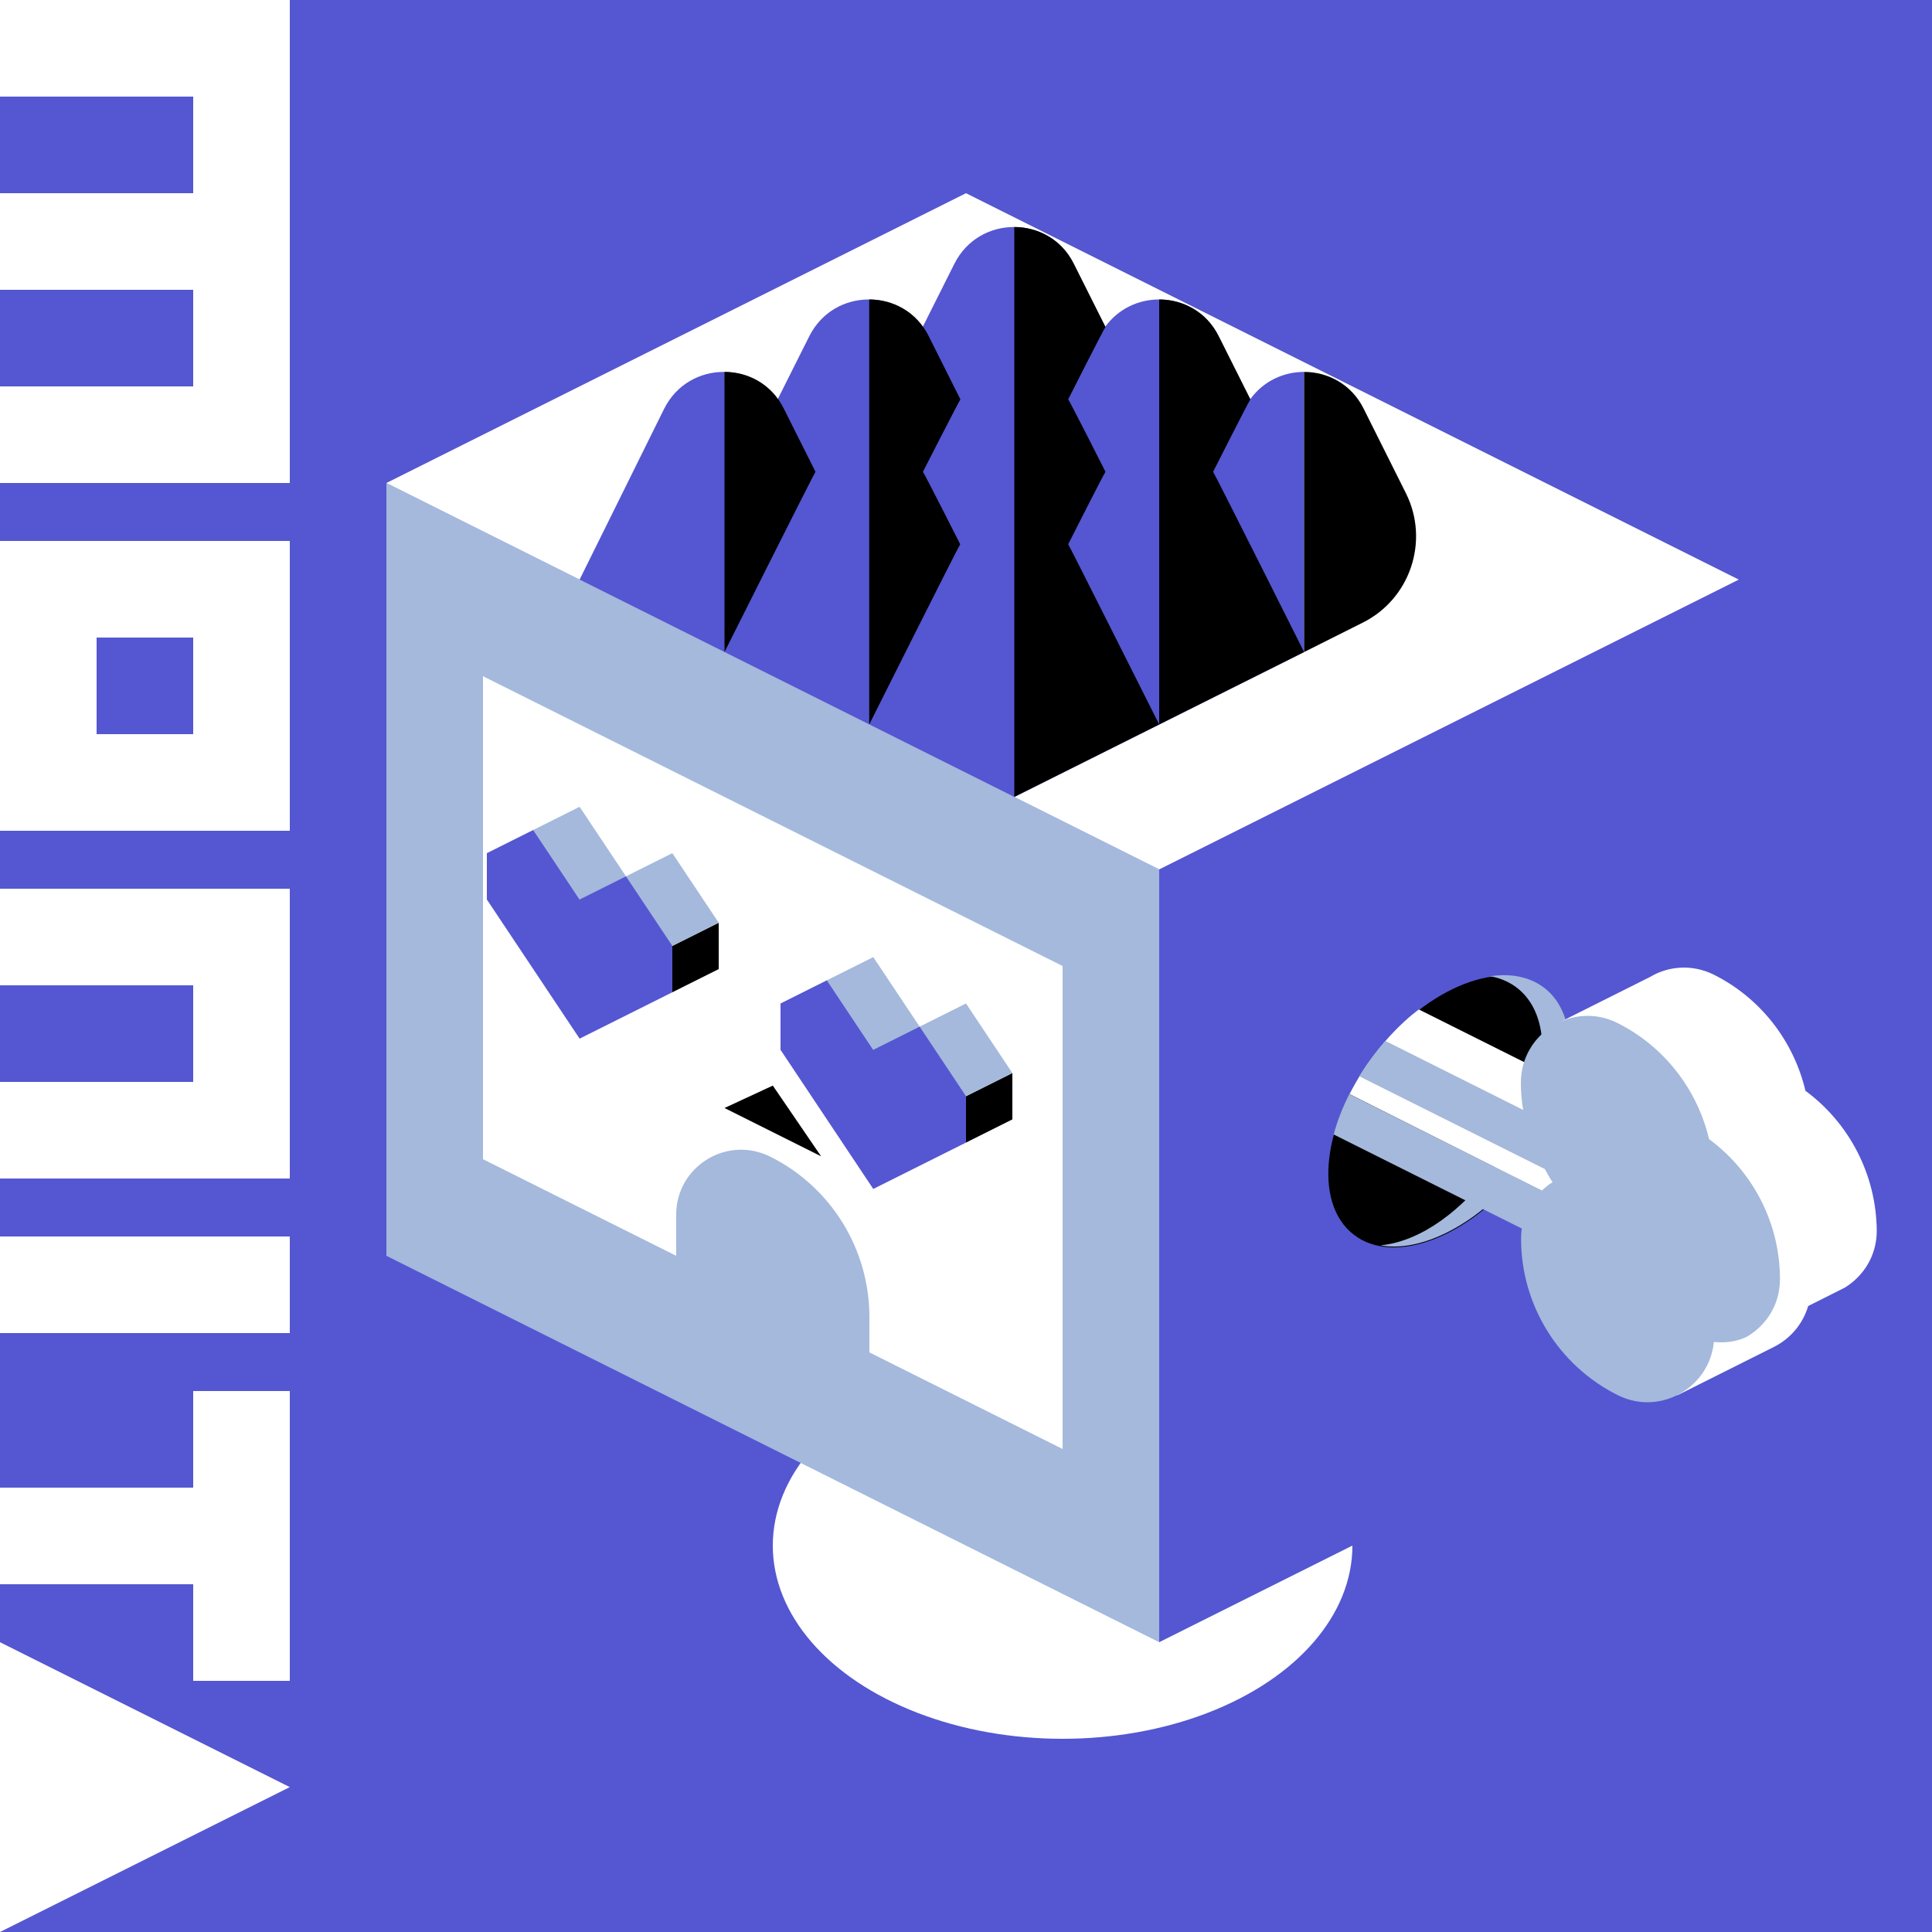
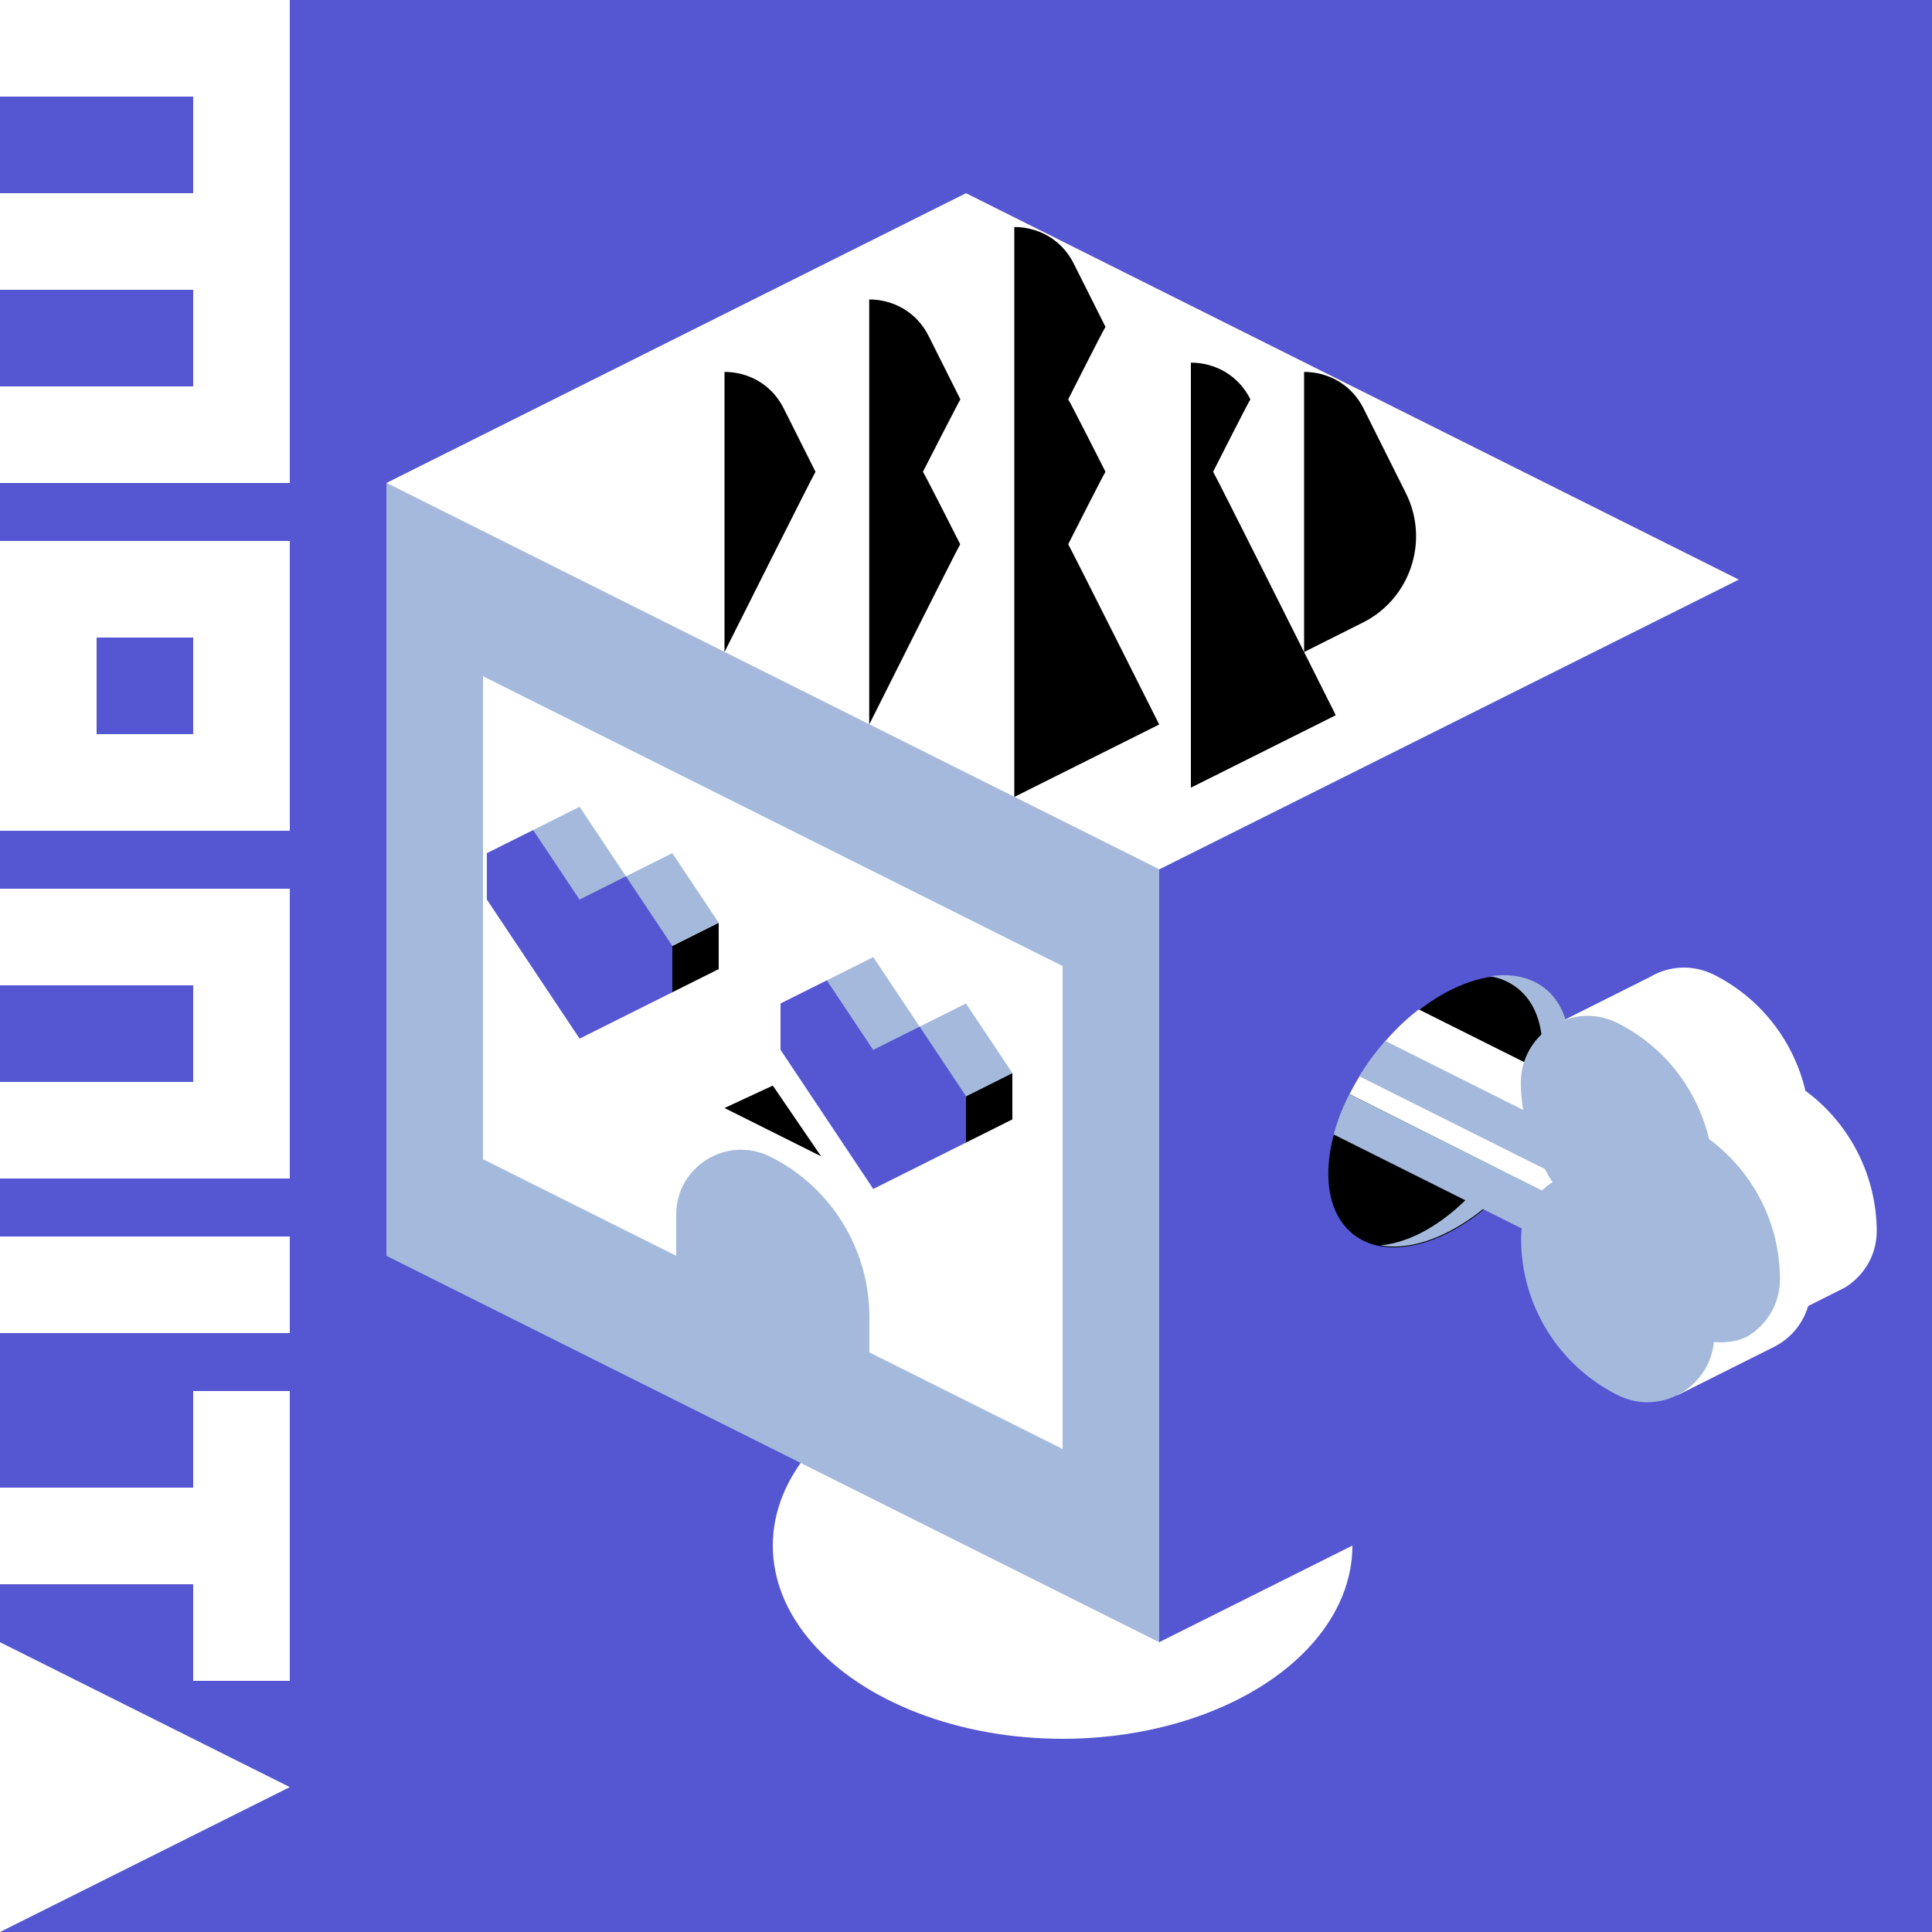
<svg xmlns="http://www.w3.org/2000/svg" xml:space="preserve" style="enable-background:new 0 0 100 100;" viewBox="0 0 100 100" y="0px" x="0px" id="レイヤー_1" version="1.1">
  <style type="text/css">
	.st0{fill:#5457D1;}
	.st1{fill:#FFFFFF;}
	.st2{fill:#A4B9DB;}
</style>
  <rect height="100" width="100" class="st0" y="0" />
  <ellipse ry="10" rx="15" cy="80" cx="55" class="st1" />
  <polygon points="20,25 60,45 60,85 20,65" class="st2" />
  <polygon points="60,45 90,30 90,70 60,85" class="st0" />
  <polygon points="20,25 50,10 90,30 60,45" class="st1" />
  <path d="M25,35v25l10,5v-2.13c0-2.5,2.63-4.12,4.87-3c3.15,1.57,5.13,4.79,5.13,8.3V70l10,5V50L25,35z" class="st1" />
  <rect height="5" width="15" class="st1" y="64" />
  <polygon points="10,72 10,77 0,77 0,82 10,82 10,87 15,87 15,72" class="st1" />
  <path d="M0,28v15h15V28H0z M10,38H5v-5h5V38z" class="st1" />
  <polygon points="15,92.5 0,85 0,100" class="st1" />
  <polygon points="0,46 0,51 10,51 10,56 0,56 0,61 15,61 15,46" class="st1" />
  <polygon points="15,0 0,0 0,5 10,5 10,10 0,10 0,15 10,15 10,20 0,20 0,25 15,25" class="st1" />
-   <path d="M64.71,20.67l-1.64-3.27c-0.63-1.27-1.86-1.9-3.08-1.9c-1.06,0-2.11,0.48-2.79,1.42l-1.64-3.27  c-0.63-1.27-1.86-1.9-3.08-1.9s-2.44,0.63-3.08,1.9l-1.64,3.27c-0.68-0.95-1.73-1.42-2.79-1.42c-1.22,0-2.44,0.63-3.08,1.9  l-1.64,3.27c-0.68-0.95-1.73-1.42-2.79-1.42c-1.22,0-2.44,0.63-3.08,1.9L30,30l22.5,11.25l15-7.5v-14.5  C66.44,19.25,65.39,19.72,64.71,20.67z" class="st0" />
  <polygon points="34.8,48.96 37.2,47.76 37.2,50.16 34.8,51.36" />
  <path d="M70.58,21.15c-0.63-1.27-1.86-1.9-3.08-1.9v14.5l3.03-1.52C73,31,74,27.99,72.77,25.53L70.58,21.15z" />
  <path d="M37.5,19.25v14.5c0,0,4.6-9.18,4.71-9.33l-1.64-3.27C39.94,19.88,38.72,19.25,37.5,19.25z" />
  <path d="M49.71,20.67l-1.64-3.27c-0.63-1.27-1.86-1.9-3.08-1.9v22c0,0,4.6-9.18,4.71-9.33c0,0-1.82-3.6-1.93-3.75  C47.77,24.42,49.61,20.82,49.71,20.67z" />
  <path d="M55.29,28.17c0,0,1.82-3.6,1.93-3.75c0,0-1.82-3.6-1.93-3.75c0,0,1.82-3.6,1.93-3.75l-1.64-3.27  c-0.63-1.27-1.86-1.9-3.08-1.9v29.5L60,37.5C60,37.5,55.39,28.32,55.29,28.17z" />
-   <path d="M62.79,24.42c0,0,1.82-3.6,1.93-3.75l-1.64-3.27c-0.63-1.27-1.86-1.9-3.08-1.9v22l7.5-3.75  C67.5,33.75,62.9,24.57,62.79,24.42z" />
+   <path d="M62.79,24.42c0,0,1.82-3.6,1.93-3.75c-0.63-1.27-1.86-1.9-3.08-1.9v22l7.5-3.75  C67.5,33.75,62.9,24.57,62.79,24.42z" />
  <ellipse ry="4.85" rx="8.06" cy="57.5" cx="75" transform="matrix(0.613 -0.79 0.79 0.613 -16.394 81.538)" />
  <path d="M77.13,50.53c1.63,0.29,2.7,1.62,2.7,3.75c0,3.45-4.02,9.75-8.38,10.18c1.01,0.18,2.23-0.04,3.55-0.72  c3.45-1.77,6.25-6.01,6.25-9.46C81.25,51.59,79.53,50.17,77.13,50.53z" class="st2" />
  <path d="M69.85,56.63l14.39,7.24l2.58,8.35l4.99-2.5c0.84-0.42,1.5-1.17,1.78-2.12l1.91-0.96  c0.96-0.6,1.64-1.65,1.64-2.93c-0.02-2.89-1.41-5.57-3.69-7.25c-0.61-2.57-2.31-4.79-4.74-6.01c-1.13-0.56-2.36-0.45-3.31,0.12  l-4.57,2.29l1.13,3.65l-8.52-4.26C73.44,52.25,71.33,53.72,69.85,56.63z" class="st1" />
  <path d="M88.46,58.96c-0.61-2.57-2.31-4.79-4.74-6.01c-2.3-1.15-5,0.52-5,3.09c0,0.48,0.04,0.95,0.12,1.41l-7.13-3.57  c-0.5,0.57-0.96,1.18-1.35,1.83l9.6,4.8c0.13,0.23,0.25,0.46,0.4,0.68c-0.2,0.12-0.38,0.27-0.55,0.43l-9.97-4.99  c-0.35,0.69-0.63,1.4-0.81,2.09l9.74,4.87c-0.03,0.17-0.04,0.35-0.04,0.53c0,3.43,1.94,6.56,5,8.09c2.19,1.1,4.75-0.38,4.98-2.75  c1.14,0.11,1.79-0.32,1.79-0.32c0.96-0.6,1.63-1.65,1.63-2.93C92.13,63.32,90.74,60.64,88.46,58.96z" class="st2" />
  <polygon points="37.5,57.35 42.5,59.85 40,56.19" />
  <polygon points="50,56.74 52.4,55.54 52.4,57.94 50,59.14" />
  <polygon points="50,51.94 47.6,53.14 45.2,49.54 42.8,50.74 47.6,57.94 52.4,55.54" class="st2" />
  <polygon points="34.8,44.16 32.4,45.36 30,41.76 27.6,42.96 32.4,50.16 37.2,47.76" class="st2" />
  <polygon points="40.4,54.34 40.4,51.94 42.8,50.74 45.2,54.34 47.6,53.14 50,56.74 50,59.14 45.2,61.54" class="st0" />
  <polygon points="25.2,46.56 25.2,44.16 27.6,42.96 30,46.56 32.4,45.36 34.8,48.96 34.8,51.36 30,53.76" class="st0" />
</svg>